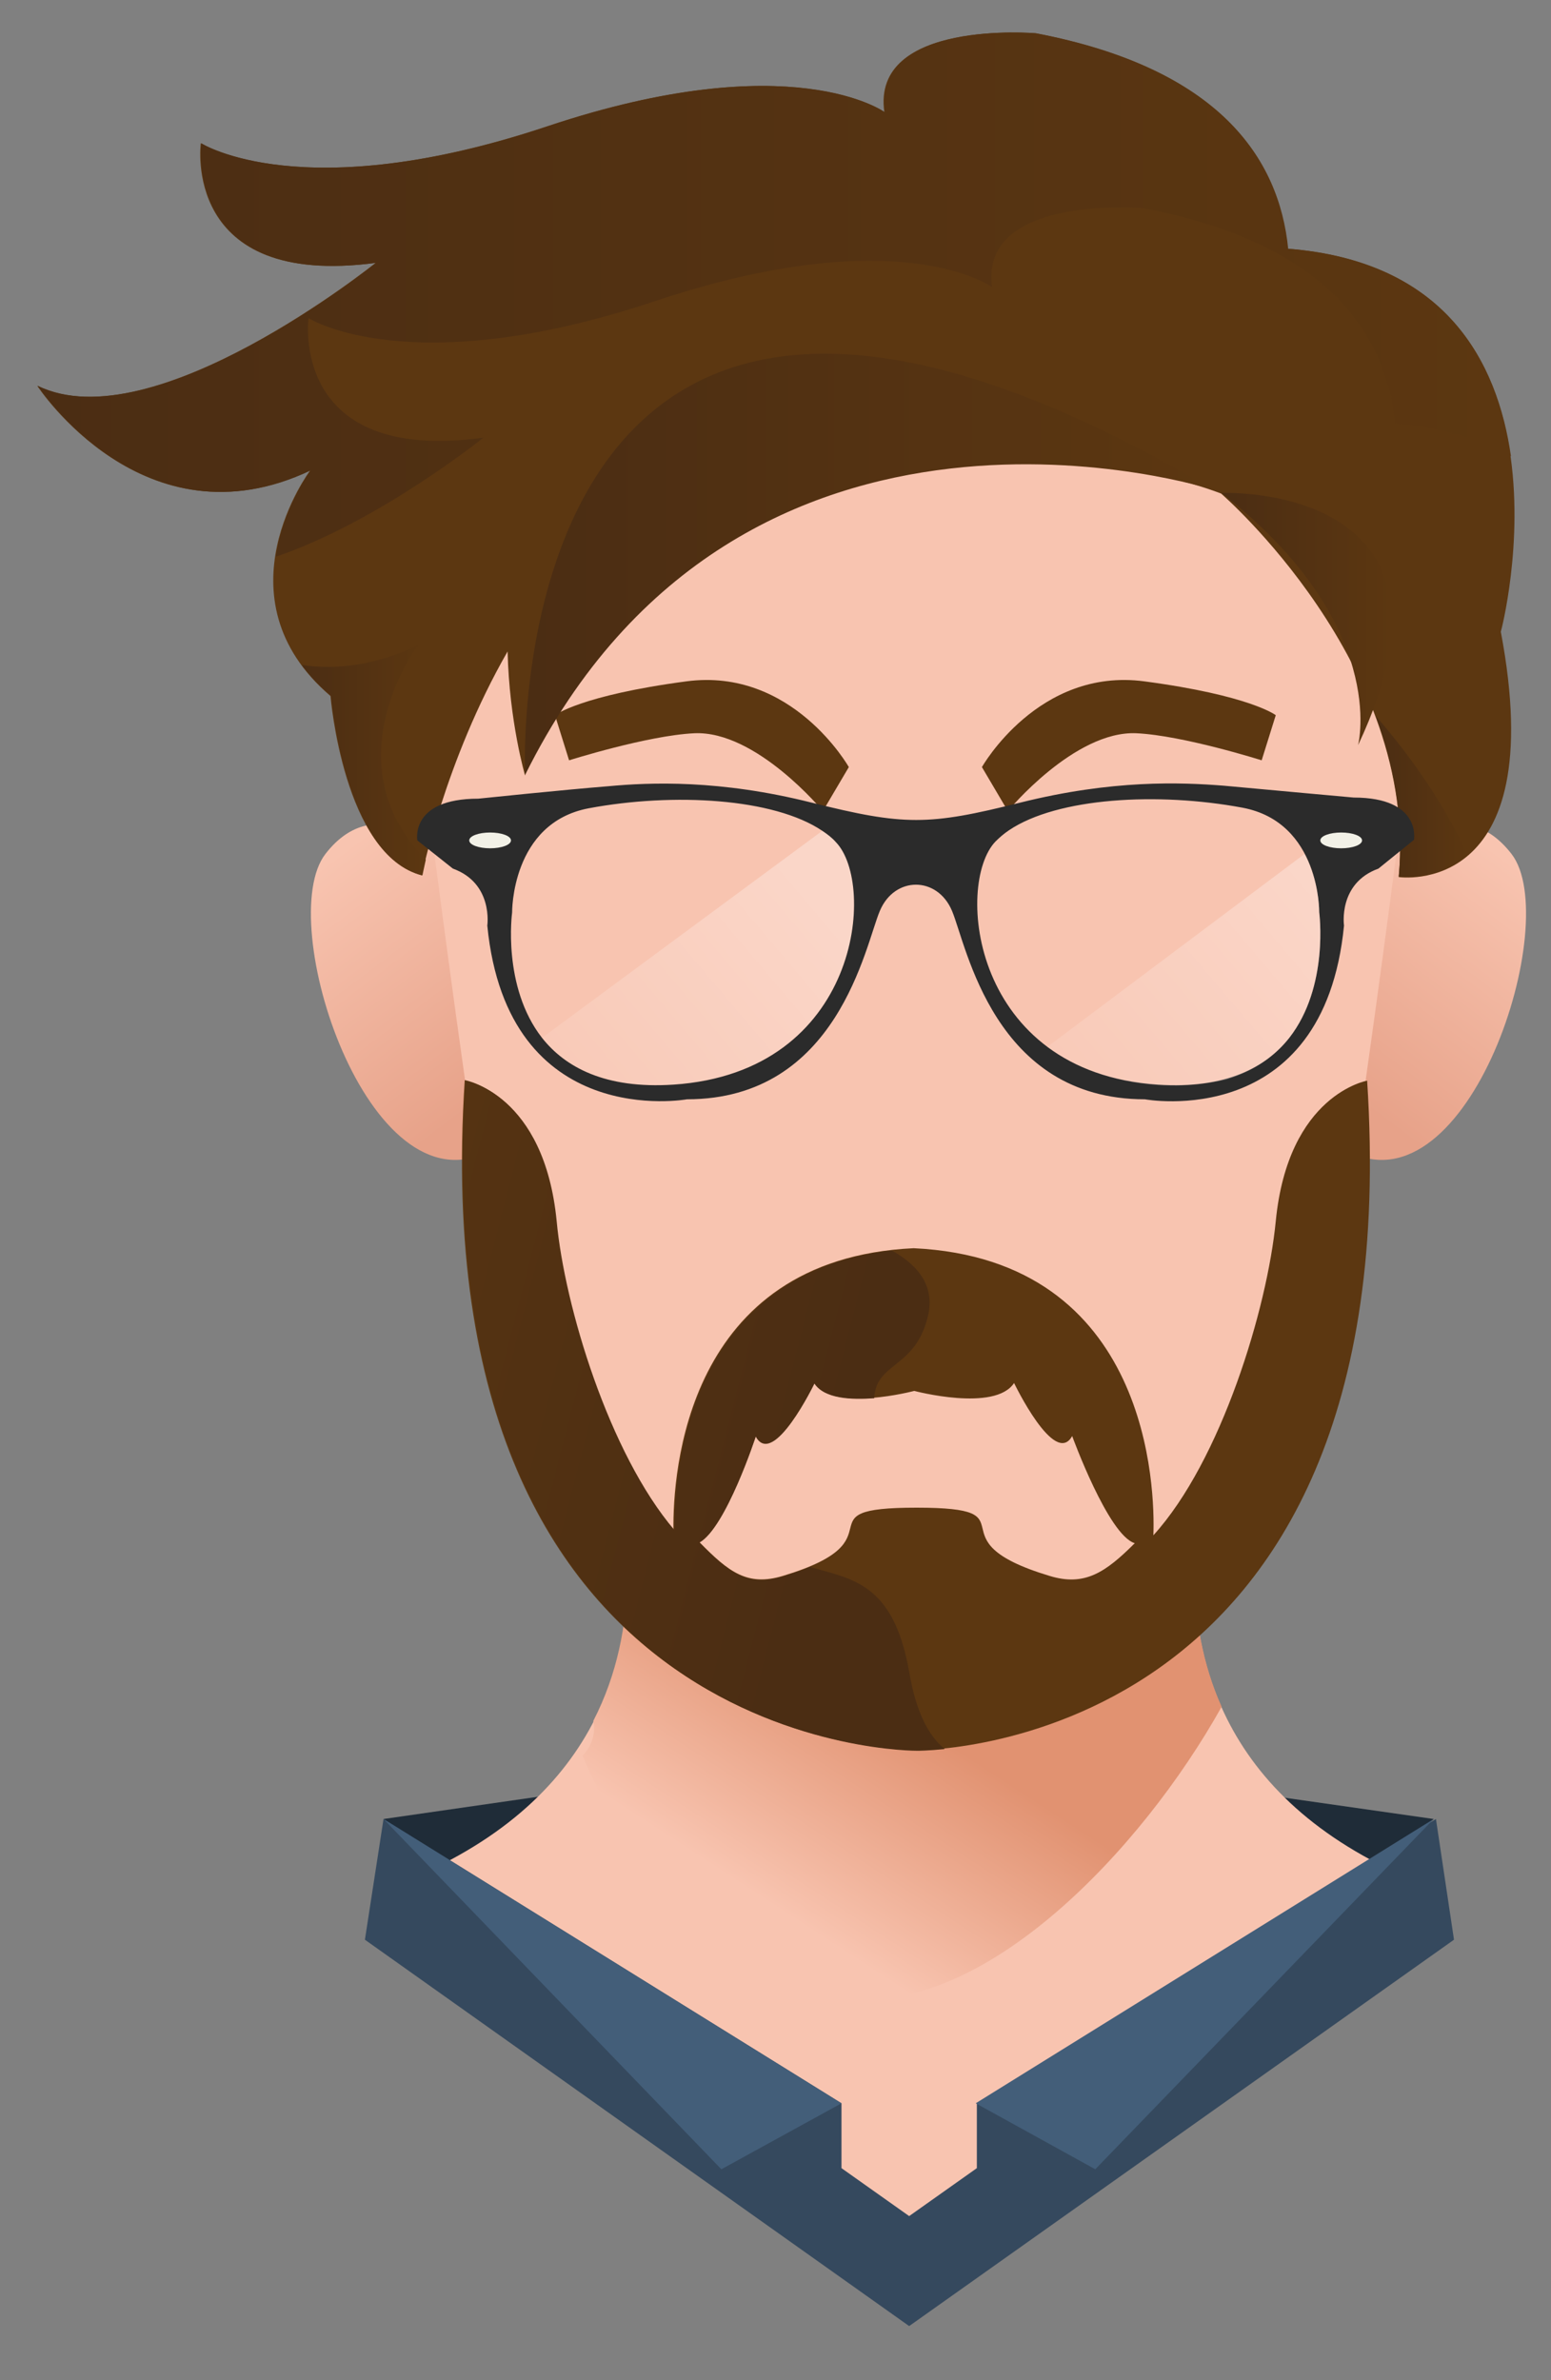
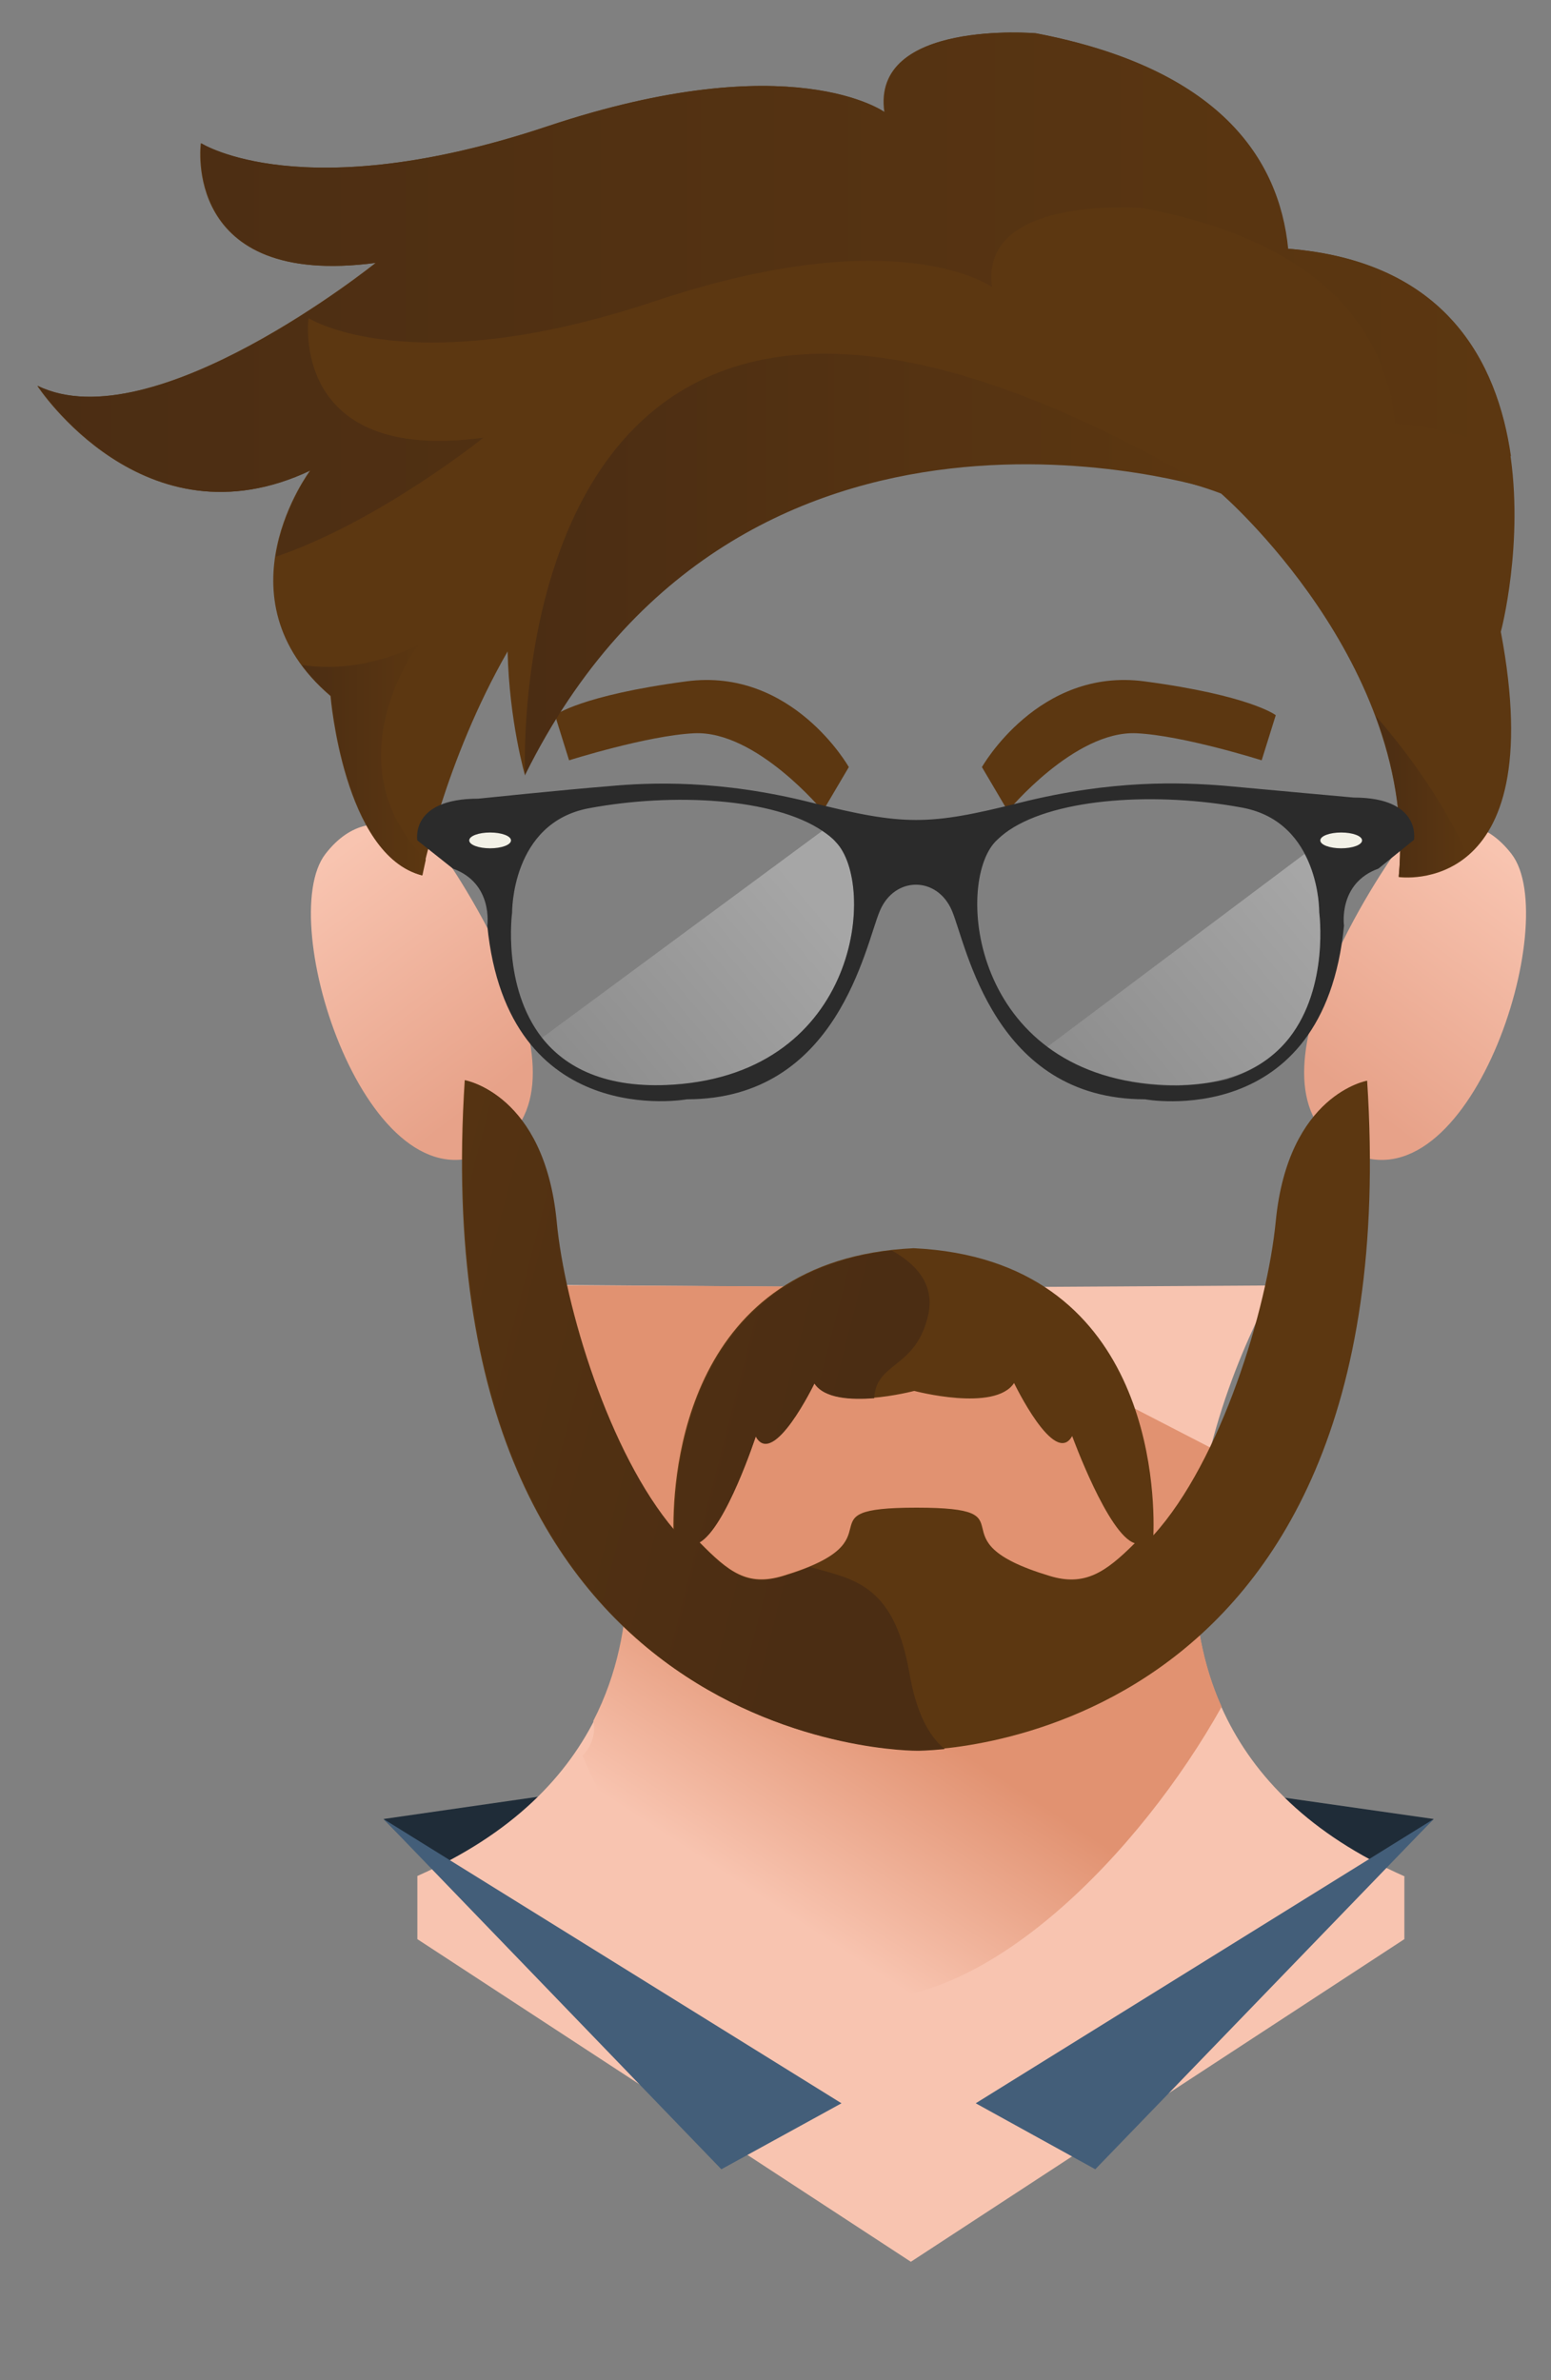
<svg xmlns="http://www.w3.org/2000/svg" version="1.1" id="Ebene_1" x="0px" y="0px" viewBox="0 0 275 422" style="enable-background:new 0 0 275 422;" xml:space="preserve">
  <rect x="0" y="0" width="275" height="422" fill="#808080" stroke="none" />
  <style type="text/css">
	.st0{fill:#1F2C38;}
	.st1{fill:#F8C4B0;}
	.st2{fill:url(#SVGID_1_);}
	.st3{fill:#35495E;}
	.st4{fill:#435E79;}
	.st5{fill:url(#SVGID_00000146464155376158066290000015282195372303153814_);}
	.st6{fill:url(#SVGID_00000069358969239195470200000012587567432681899161_);}
	.st7{fill:#5C3711;}
	.st8{fill:url(#SVGID_00000155115297816131840540000017406740473412863888_);}
	.st9{fill:url(#SVGID_00000088120362230648996320000004707238131920502426_);}
	.st10{fill:url(#SVGID_00000158729851945176209460000018132837892894278573_);}
	.st11{fill:url(#SVGID_00000074422478837969306460000017976212860947362944_);}
	.st12{fill:url(#SVGID_00000106130473144406327180000005954059334658186133_);}
	.st13{fill:url(#SVGID_00000150820943276598182560000015795447975079535792_);}
	.st14{fill:#363231;}
	.st15{opacity:0.3;fill:url(#SVGID_00000039825468373122769010000008749477263793754754_);}
	.st16{fill:#2B2B2B;}
	.st17{opacity:0.3;fill:url(#SVGID_00000176726282947653290630000007169882671125218745_);}
	.st18{fill:#F2F1E7;}
</style>
  <polygon class="st0" points="68,322.5 124.2,314.4 136.7,339.4 100.2,354.6 " />
  <polygon class="st0" points="254.2,322.5 197.5,314.4 185,339.4 221.5,354.6 " />
  <path class="st1" d="M249.1,332.7c-67.4-29.8-23-104.8-23-104.8l-64.6,0.4L97,227.8c0,0,44.4,75-23,104.8v11.2l87.5,57.2l87.5-57.2  V332.7z" />
  <linearGradient id="SVGID_1_" gradientUnits="userSpaceOnUse" x1="140.34" y1="290.843" x2="117.822" y2="325.397">
    <stop offset="0" style="stop-color:#E19271" />
    <stop offset="1" style="stop-color:#F8C4B0" />
  </linearGradient>
  <path class="st2" d="M216.6,302.6c-6.8-15.2-5.4-32.1-1.9-45.9l-55.2-28.5l-35.3-0.2L97,227.9c1.2,2.1,25.2,44.2,8.2,77.2  c0.4,2.1-0.1,4.2-1.9,6.2c8.6,21,28.8,41,46.8,43C174.5,357.2,202.3,328.2,216.6,302.6z" />
-   <polygon class="st3" points="254.6,322.5 173.2,372.9 173.2,384.4 161.2,392.9 149.2,384.4 149.2,372.9 68,322.5 64.7,343.9   161.2,412.4 257.8,343.9 " />
  <polygon class="st4" points="149.2,372.9 127.9,384.6 68,322.5 " />
  <polygon class="st4" points="173,372.9 194.2,384.6 254.2,322.5 " />
  <g>
    <linearGradient id="SVGID_00000039091804136737450000000010545788494246488233_" gradientUnits="userSpaceOnUse" x1="87.582" y1="196.221" x2="58.454" y2="155.25" gradientTransform="matrix(1 -2.940000e-02 2.940000e-02 1 -6.009 4.400000e-03)">
      <stop offset="0" style="stop-color:#E7A289" />
      <stop offset="1" style="stop-color:#F8C4B0" />
    </linearGradient>
    <path style="fill:url(#SVGID_00000039091804136737450000000010545788494246488233_);" d="M78.5,151.4c0,0-11.6-11.9-20.8,0   c-9.2,11.9,7.6,63.8,29,52.7C108.1,193,78.5,151.4,78.5,151.4z" />
    <linearGradient id="SVGID_00000120526119435807250960000002127671084200470416_" gradientUnits="userSpaceOnUse" x1="-295.162" y1="184.964" x2="-324.29" y2="143.993" gradientTransform="matrix(-1 -2.940000e-02 -2.940000e-02 1 -51.229 4.400000e-03)">
      <stop offset="0" style="stop-color:#E7A289" />
      <stop offset="1" style="stop-color:#F8C4B0" />
    </linearGradient>
    <path style="fill:url(#SVGID_00000120526119435807250960000002127671084200470416_);" d="M247.2,151.4c0,0,11.6-11.9,20.8,0   c9.2,11.9-7.6,63.8-29,52.7C217.6,193,247.2,151.4,247.2,151.4z" />
  </g>
-   <path class="st1" d="M162.3,46.5c33.6,0,86,12,87.5,87.5c0,0-13.5,108.9-19.5,124.3c-5.1,13.1-21.9,25-45.1,37.9  c-5.3,3-39.9,3-45.3,0c-23.2-13-40.5-24.9-45.6-37.9c-6-15.4-19.5-124.3-19.5-124.3C76.4,58.6,128.7,46.5,162.3,46.5z" />
  <g>
    <path class="st7" d="M174.1,136c0,0,10-17.7,28.8-15.2s23.3,6,23.3,6l-2.5,8c0,0-13.9-4.4-22.2-4.8c-11-0.5-22.8,13.8-22.8,13.8   L174.1,136z" />
  </g>
  <g>
    <path class="st7" d="M150.5,136c0,0-10-17.7-28.8-15.2s-23.3,6-23.3,6l2.5,8c0,0,13.9-4.4,22.2-4.8c11-0.5,22.8,13.8,22.8,13.8   L150.5,136z" />
  </g>
  <path class="st7" d="M228.3,44.1c-1.6-16.1-12.3-32-44.7-38.2c0,0-29.2-2.5-26.8,14c0,0-16.4-12-59.8,2.5c-43.4,14.5-61.4,3-61.4,3  s-3.5,25.8,31,21.2c0,0-39.5,31.8-60,21.8c0,0,18.9,29,48.4,15c0,0-16.9,22.5,3.6,40c0,0,2.3,28.2,16.2,31.8c0,0,4-20.2,15.2-39.7  c0.3,12.5,3.1,22,3.1,22c6.4-27.6,20.4-43,36.7-51.1c22.9-3.9,62-8.3,86.7,1.1c0,0,35,30.2,31.5,68c0,0,27.1,4,18.1-43.5  C266.2,111.9,282.7,48.4,228.3,44.1z" />
  <g>
    <linearGradient id="SVGID_00000149364351039139414700000011105786570042277533_" gradientUnits="userSpaceOnUse" x1="6.672" y1="52.209" x2="267.85" y2="52.209">
      <stop offset="0" style="stop-color:#4B2D13" />
      <stop offset="1" style="stop-color:#5C3711" />
    </linearGradient>
    <path style="fill:url(#SVGID_00000149364351039139414700000011105786570042277533_);" d="M55.1,83.4c0,0-4.9,6.5-6.2,15.3   c18.3-6.2,36.8-21.1,36.8-21.1c-34.5,4.7-31-21.2-31-21.2s18,11.5,61.4-3c43.4-14.5,59.8-2.5,59.8-2.5c-2.3-16.5,26.8-14,26.8-14   c32.4,6.2,43,22.1,44.7,38.2c8.4,0.7,15.2,2.8,20.5,5.8c-2.4-16.8-11.6-34.6-39.5-36.8c-1.6-16.1-12.3-32-44.7-38.2   c0,0-29.2-2.5-26.8,14c0,0-16.4-12-59.8,2.5c-43.4,14.5-61.4,3-61.4,3s-3.5,25.8,31,21.2c0,0-39.5,31.8-60,21.8   C6.7,68.4,25.6,97.4,55.1,83.4z" />
    <linearGradient id="SVGID_00000000914170813137904680000011774782621110941108_" gradientUnits="userSpaceOnUse" x1="243.95" y1="141.209" x2="260.314" y2="141.209">
      <stop offset="0" style="stop-color:#4B2D13" />
      <stop offset="1" style="stop-color:#5C3711" />
    </linearGradient>
    <path style="fill:url(#SVGID_00000000914170813137904680000011774782621110941108_);" d="M243.9,126.9c3.2,8.6,5.1,18.3,4.1,28.5   c0,0,6.6,1,12.2-3.8C255.5,141.3,249,132.8,243.9,126.9z" />
    <linearGradient id="SVGID_00000160898504283263592790000009560569591617318829_" gradientUnits="userSpaceOnUse" x1="53.501" y1="134.767" x2="75.495" y2="134.767">
      <stop offset="0" style="stop-color:#4B2D13" />
      <stop offset="1" style="stop-color:#5C3711" />
    </linearGradient>
    <path style="fill:url(#SVGID_00000160898504283263592790000009560569591617318829_);" d="M74.1,114.4c-7.6,3.6-14.5,4.4-20.6,3.5   c1.4,1.9,3.1,3.7,5.2,5.5c0,0,2.3,28.2,16.2,31.8c0,0,0.2-1,0.6-2.8C58.5,135.2,74.1,114.4,74.1,114.4z" />
  </g>
  <path class="st7" d="M242.4,191.6c0,0-14,2.4-16.2,24.9c-1.5,15.5-9.7,42.5-21.7,55.7c0.3-8-0.5-48.9-42.5-50.9  c-40.5,1.9-42.7,40-42.6,49.9c-11.6-13.6-19.5-39.7-20.9-54.8c-2.2-22.5-16.1-24.9-16.1-24.9c-7.8,119.7,80.1,118.8,80.1,118.8  S250.2,311.3,242.4,191.6z M186.1,279.4c-21.6-6.5-2.3-12.1-23.6-12.1c-21.3,0-2.1,5.6-23.7,12.1c-6.3,1.9-9.6-0.7-14.8-6  c4.7-2.6,10-18.8,10-18.8c3.1,5.7,10.4-9.4,10.4-9.4c3.4,5.2,17.7,1.4,17.7,1.4s14.3,3.8,17.7-1.4c0,0,7.2,15,10.3,9.4  c0,0,6.4,17.6,11.1,19C196,278.8,192.3,281.3,186.1,279.4z" />
  <linearGradient id="SVGID_00000168080822103244707270000010456104627163216264_" gradientUnits="userSpaceOnUse" x1="93.096" y1="100.029" x2="215.018" y2="100.029">
    <stop offset="0" style="stop-color:#4B2D13" />
    <stop offset="1" style="stop-color:#5C3711" />
  </linearGradient>
  <path style="fill:url(#SVGID_00000168080822103244707270000010456104627163216264_);" d="M93.1,137.4c0,0-5.9-126.1,121.9-50.6  C215,86.8,131.5,60,93.1,137.4z" />
  <linearGradient id="SVGID_00000067932027716520955060000015956306402988806809_" gradientUnits="userSpaceOnUse" x1="216.604" y1="109.702" x2="246.774" y2="109.702">
    <stop offset="0" style="stop-color:#4B2D13" />
    <stop offset="1" style="stop-color:#5C3711" />
  </linearGradient>
-   <path style="fill:url(#SVGID_00000067932027716520955060000015956306402988806809_);" d="M216.6,87.4c0,0,46.2-2,24.2,44.7  C240.8,132,246.4,110.7,216.6,87.4z" />
  <linearGradient id="SVGID_00000050636584959874215920000008368311249134035893_" gradientUnits="userSpaceOnUse" x1="148.879" y1="258.694" x2="15.546" y2="224.36">
    <stop offset="0" style="stop-color:#4B2D13" />
    <stop offset="1" style="stop-color:#5C3711" />
  </linearGradient>
  <path style="fill:url(#SVGID_00000050636584959874215920000008368311249134035893_);" d="M161.2,296.4  c-2.8-15.8-10.1-16.4-17.6-18.6c-1.3,0.6-2.9,1.1-4.8,1.7c-6.3,1.9-9.6-0.7-14.8-6c4.7-2.6,10-18.8,10-18.8  c3.1,5.7,10.4-9.4,10.4-9.4c1.8,2.7,6.5,2.9,10.6,2.6c0.3-6.5,7.5-5.2,9.6-14.9c1.2-5.7-2.7-9.2-6.5-11.3  c-36.6,4.2-38.6,40-38.5,49.6c-11.6-13.6-19.5-39.7-20.9-54.8c-2.2-22.5-16.1-24.9-16.1-24.9c-7.8,119.7,80.1,118.8,80.1,118.8  s1.8,0,4.8-0.3C164.5,307.6,162.4,303.4,161.2,296.4z" />
-   <path class="st14" d="M157.2,155.3c0,0,0,0.1,0,0.2C157.2,155.3,157.2,155.2,157.2,155.3C157.2,155.2,157.2,155.3,157.2,155.3z" />
+   <path class="st14" d="M157.2,155.3c0,0,0,0.1,0,0.2C157.2,155.3,157.2,155.2,157.2,155.3C157.2,155.2,157.2,155.3,157.2,155.3" />
  <path class="st14" d="M93.1,155.3C93.1,155.3,93.1,155.3,93.1,155.3c0-0.1,0-0.1,0-0.2C93.1,155.2,93.1,155.3,93.1,155.3z" />
  <path class="st14" d="M168.5,155.3c0,0,0,0.1,0,0.2C168.5,155.3,168.5,155.2,168.5,155.3C168.5,155.2,168.5,155.3,168.5,155.3z" />
  <path class="st14" d="M232.5,155.3C232.5,155.3,232.5,155.3,232.5,155.3c0-0.1,0-0.1,0-0.2C232.5,155.2,232.5,155.3,232.5,155.3z" />
  <linearGradient id="SVGID_00000049188587254543423400000010809535630753502592_" gradientUnits="userSpaceOnUse" x1="145.44" y1="161.207" x2="84.773" y2="212.54">
    <stop offset="0" style="stop-color:#FFFFFF" />
    <stop offset="1" style="stop-color:#FFFFFF;stop-opacity:0" />
  </linearGradient>
  <path style="opacity:0.3;fill:url(#SVGID_00000049188587254543423400000010809535630753502592_);" d="M145.8,147.3L96.1,184  c4.1,5.2,11.2,9.1,23.3,8.3c33.1-2.2,36-35.6,28.8-43.1C147.5,148.5,146.7,147.9,145.8,147.3z" />
  <path class="st16" d="M240,141.4L240,141.4c0,0-15.5-1.4-23-2.1c-7.6-0.6-19.7-1.1-36.1,3c-16.3,4.1-20.6,4.1-37,0  c-16.3-4.1-28.6-3.6-36.1-2.9c-7.6,0.6-23,2.2-23,2.2C72.6,141.6,74,149,74,149l6.3,5c7.2,2.6,6.1,10.1,6.1,10.1  c3.6,36.6,35.4,30.8,35.4,30.8c26.8,0,31.6-27.3,34.2-33.4c2.6-6.2,10.2-6.2,12.8,0c2.6,6.2,7.4,33.4,34.2,33.4  c0,0,31.7,5.9,35.3-30.8c0,0-1.1-7.5,6.1-10.1c0,0,0,0,0,0l6.3-5.1C250.7,148.9,252.1,141.4,240,141.4z M119.4,192.3  c-12.1,0.8-19.2-3.1-23.3-8.3c-7.1-9.1-5.3-22.2-5.3-22.2s-0.2-15.9,13.6-18.5c15-2.8,32.8-1.8,41.4,4c0.9,0.6,1.7,1.2,2.4,2  C155.4,156.7,152.5,190.1,119.4,192.3z M228.6,184c-4.1,5.2-11.2,9.1-23.3,8.3c-33.1-2.2-36-35.6-28.8-43.1c0.7-0.7,1.5-1.4,2.4-2  c8.6-5.8,26.4-6.8,41.4-4c13.8,2.6,13.6,18.5,13.6,18.5S235.7,174.9,228.6,184z" />
  <linearGradient id="SVGID_00000000905363866765528510000009760068195381909935_" gradientUnits="userSpaceOnUse" x1="235.601" y1="160.935" x2="172.069" y2="214.694">
    <stop offset="0" style="stop-color:#FFFFFF" />
    <stop offset="1" style="stop-color:#FFFFFF;stop-opacity:0" />
  </linearGradient>
  <path style="opacity:0.3;fill:url(#SVGID_00000000905363866765528510000009760068195381909935_);" d="M228.6,184  c7.1-9.1,5.3-22.2,5.3-22.2s0.1-5.4-2.6-10.4l-45.6,34.2c4.8,3.6,11.3,6.2,19.7,6.8c1.2,0.1,2.3,0.1,3.4,0.1c0.6,0,1.1-0.1,1.7-0.1  c2.5-0.2,4.8-0.5,7-1C222.5,189.8,226.1,187.2,228.6,184z" />
  <path class="st18" d="M90.6,149c0,0.8-1.7,1.4-3.7,1.4c-2,0-3.7-0.6-3.7-1.4s1.7-1.4,3.7-1.4C88.9,147.6,90.6,148.2,90.6,149z" />
  <path class="st18" d="M234.1,149c0,0.8,1.7,1.4,3.7,1.4s3.7-0.6,3.7-1.4s-1.7-1.4-3.7-1.4S234.1,148.2,234.1,149z" />
</svg>